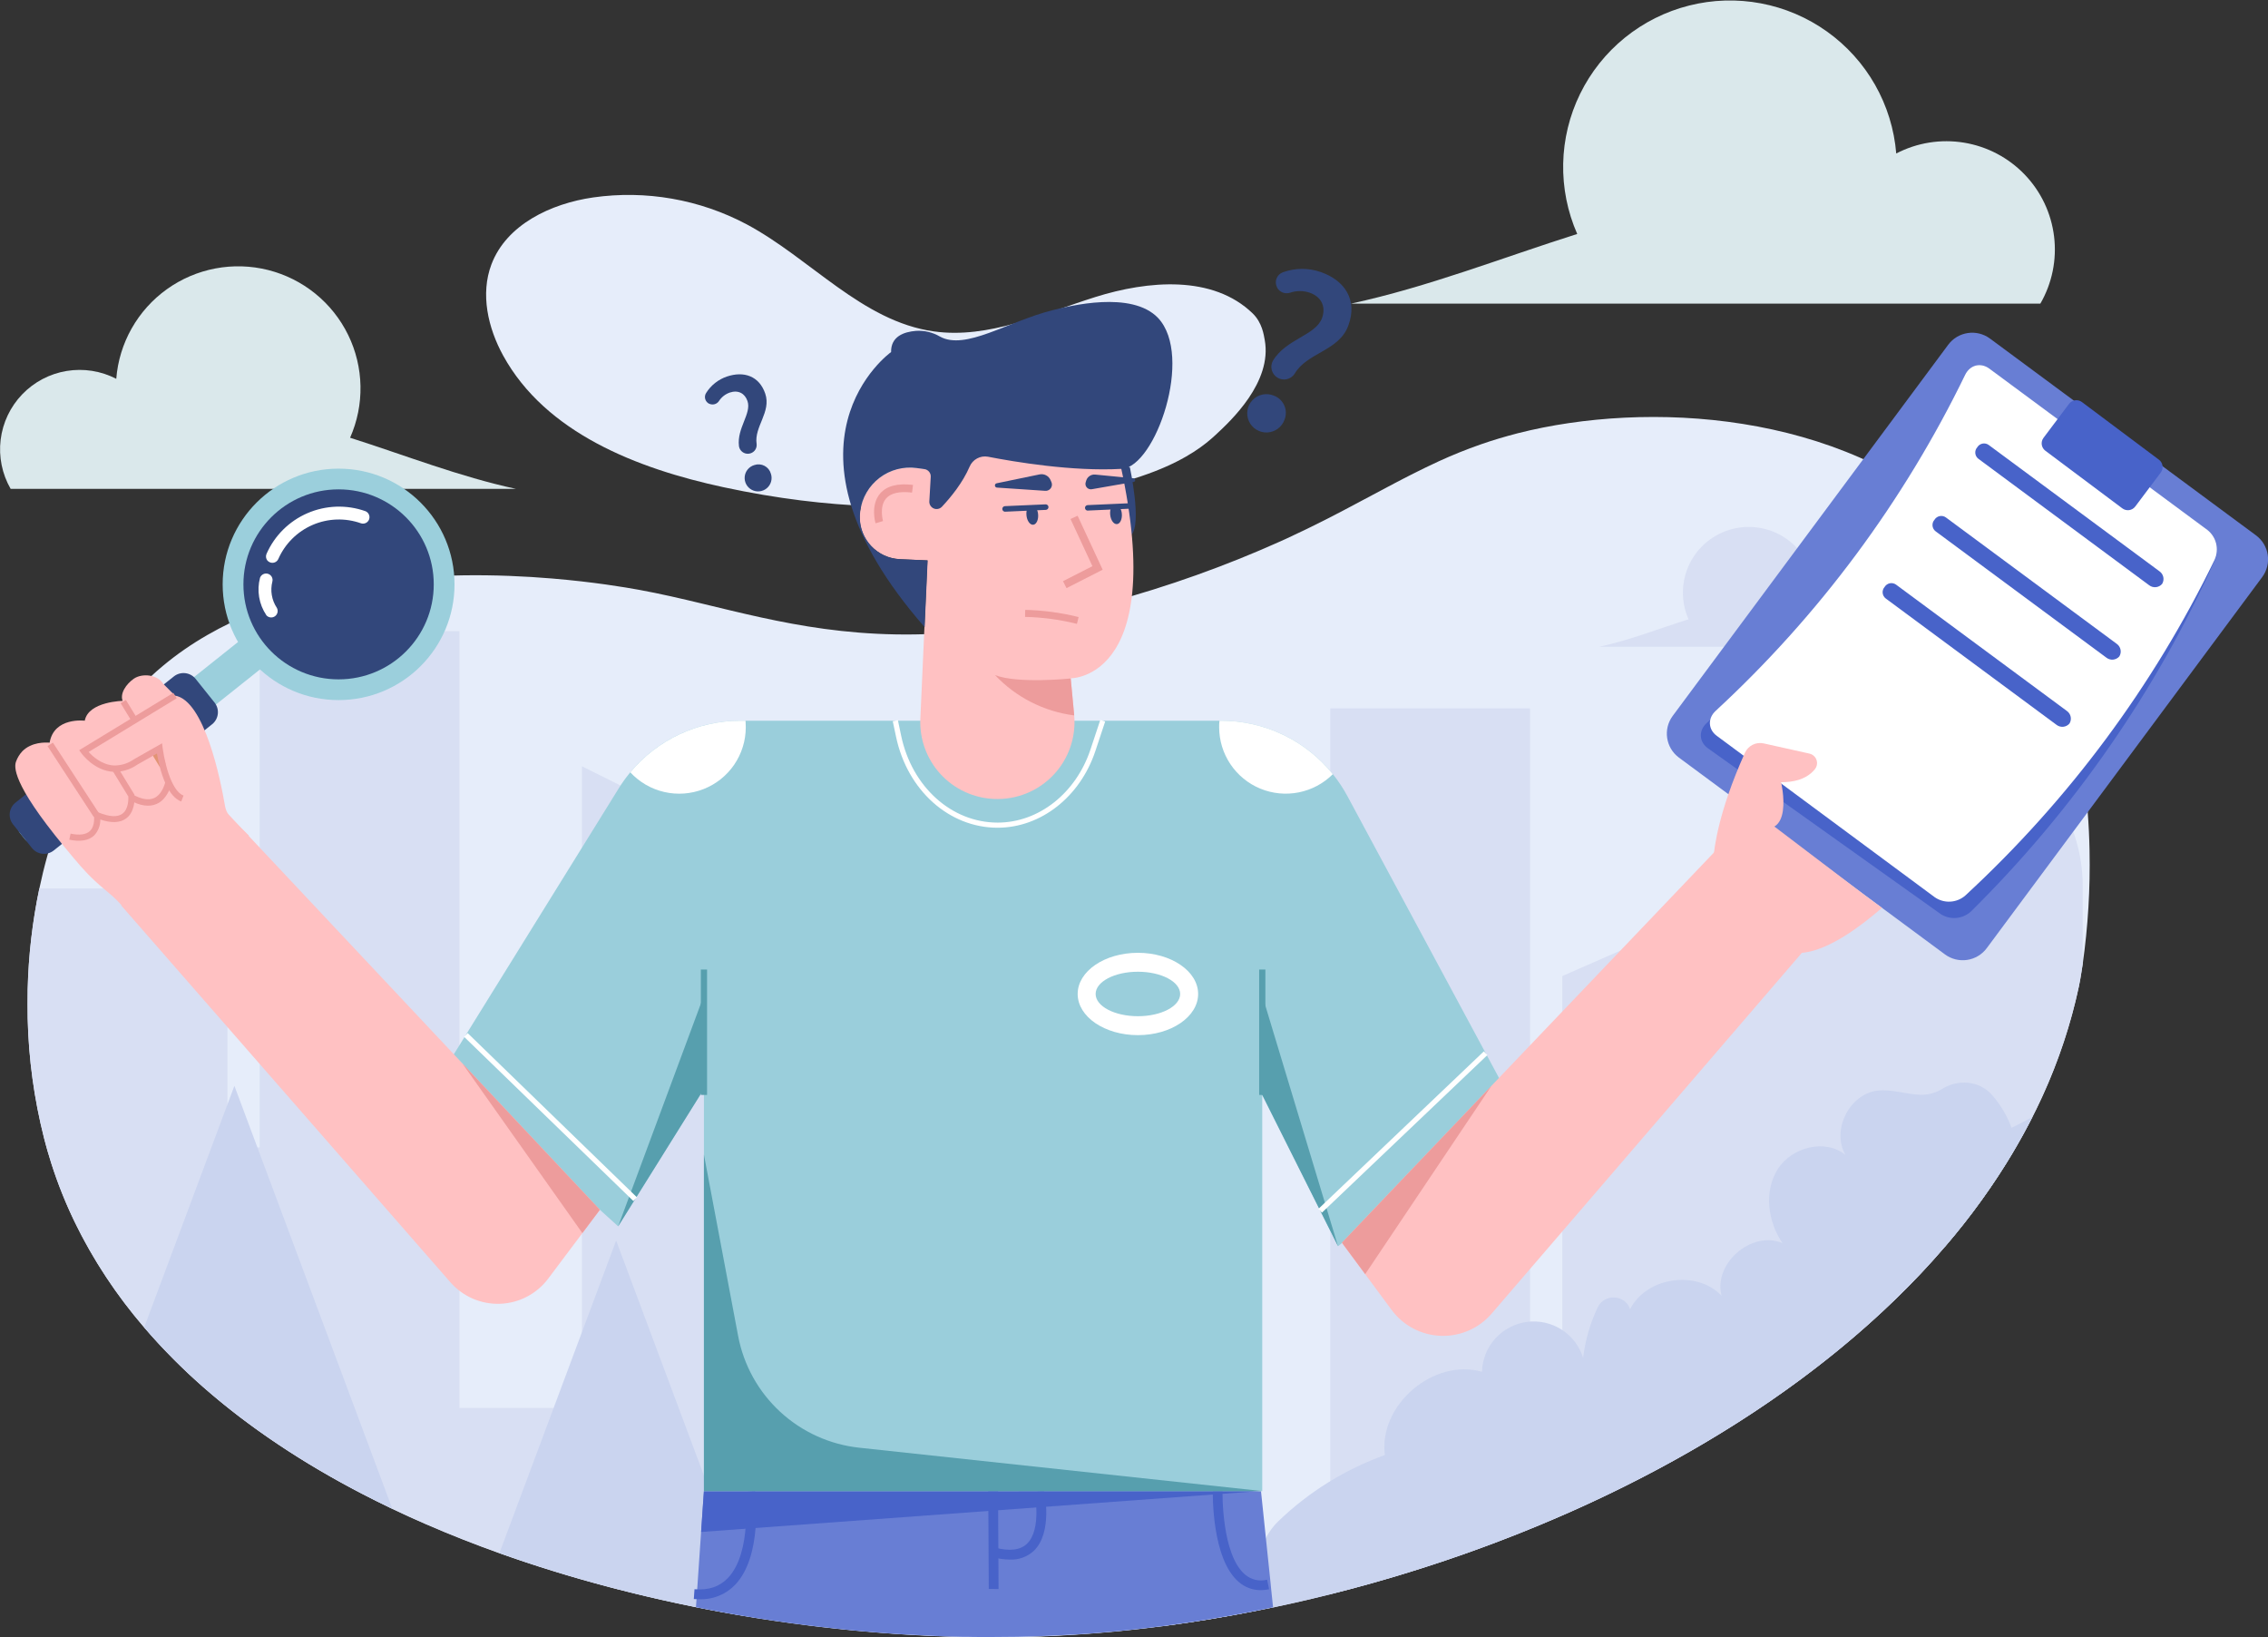
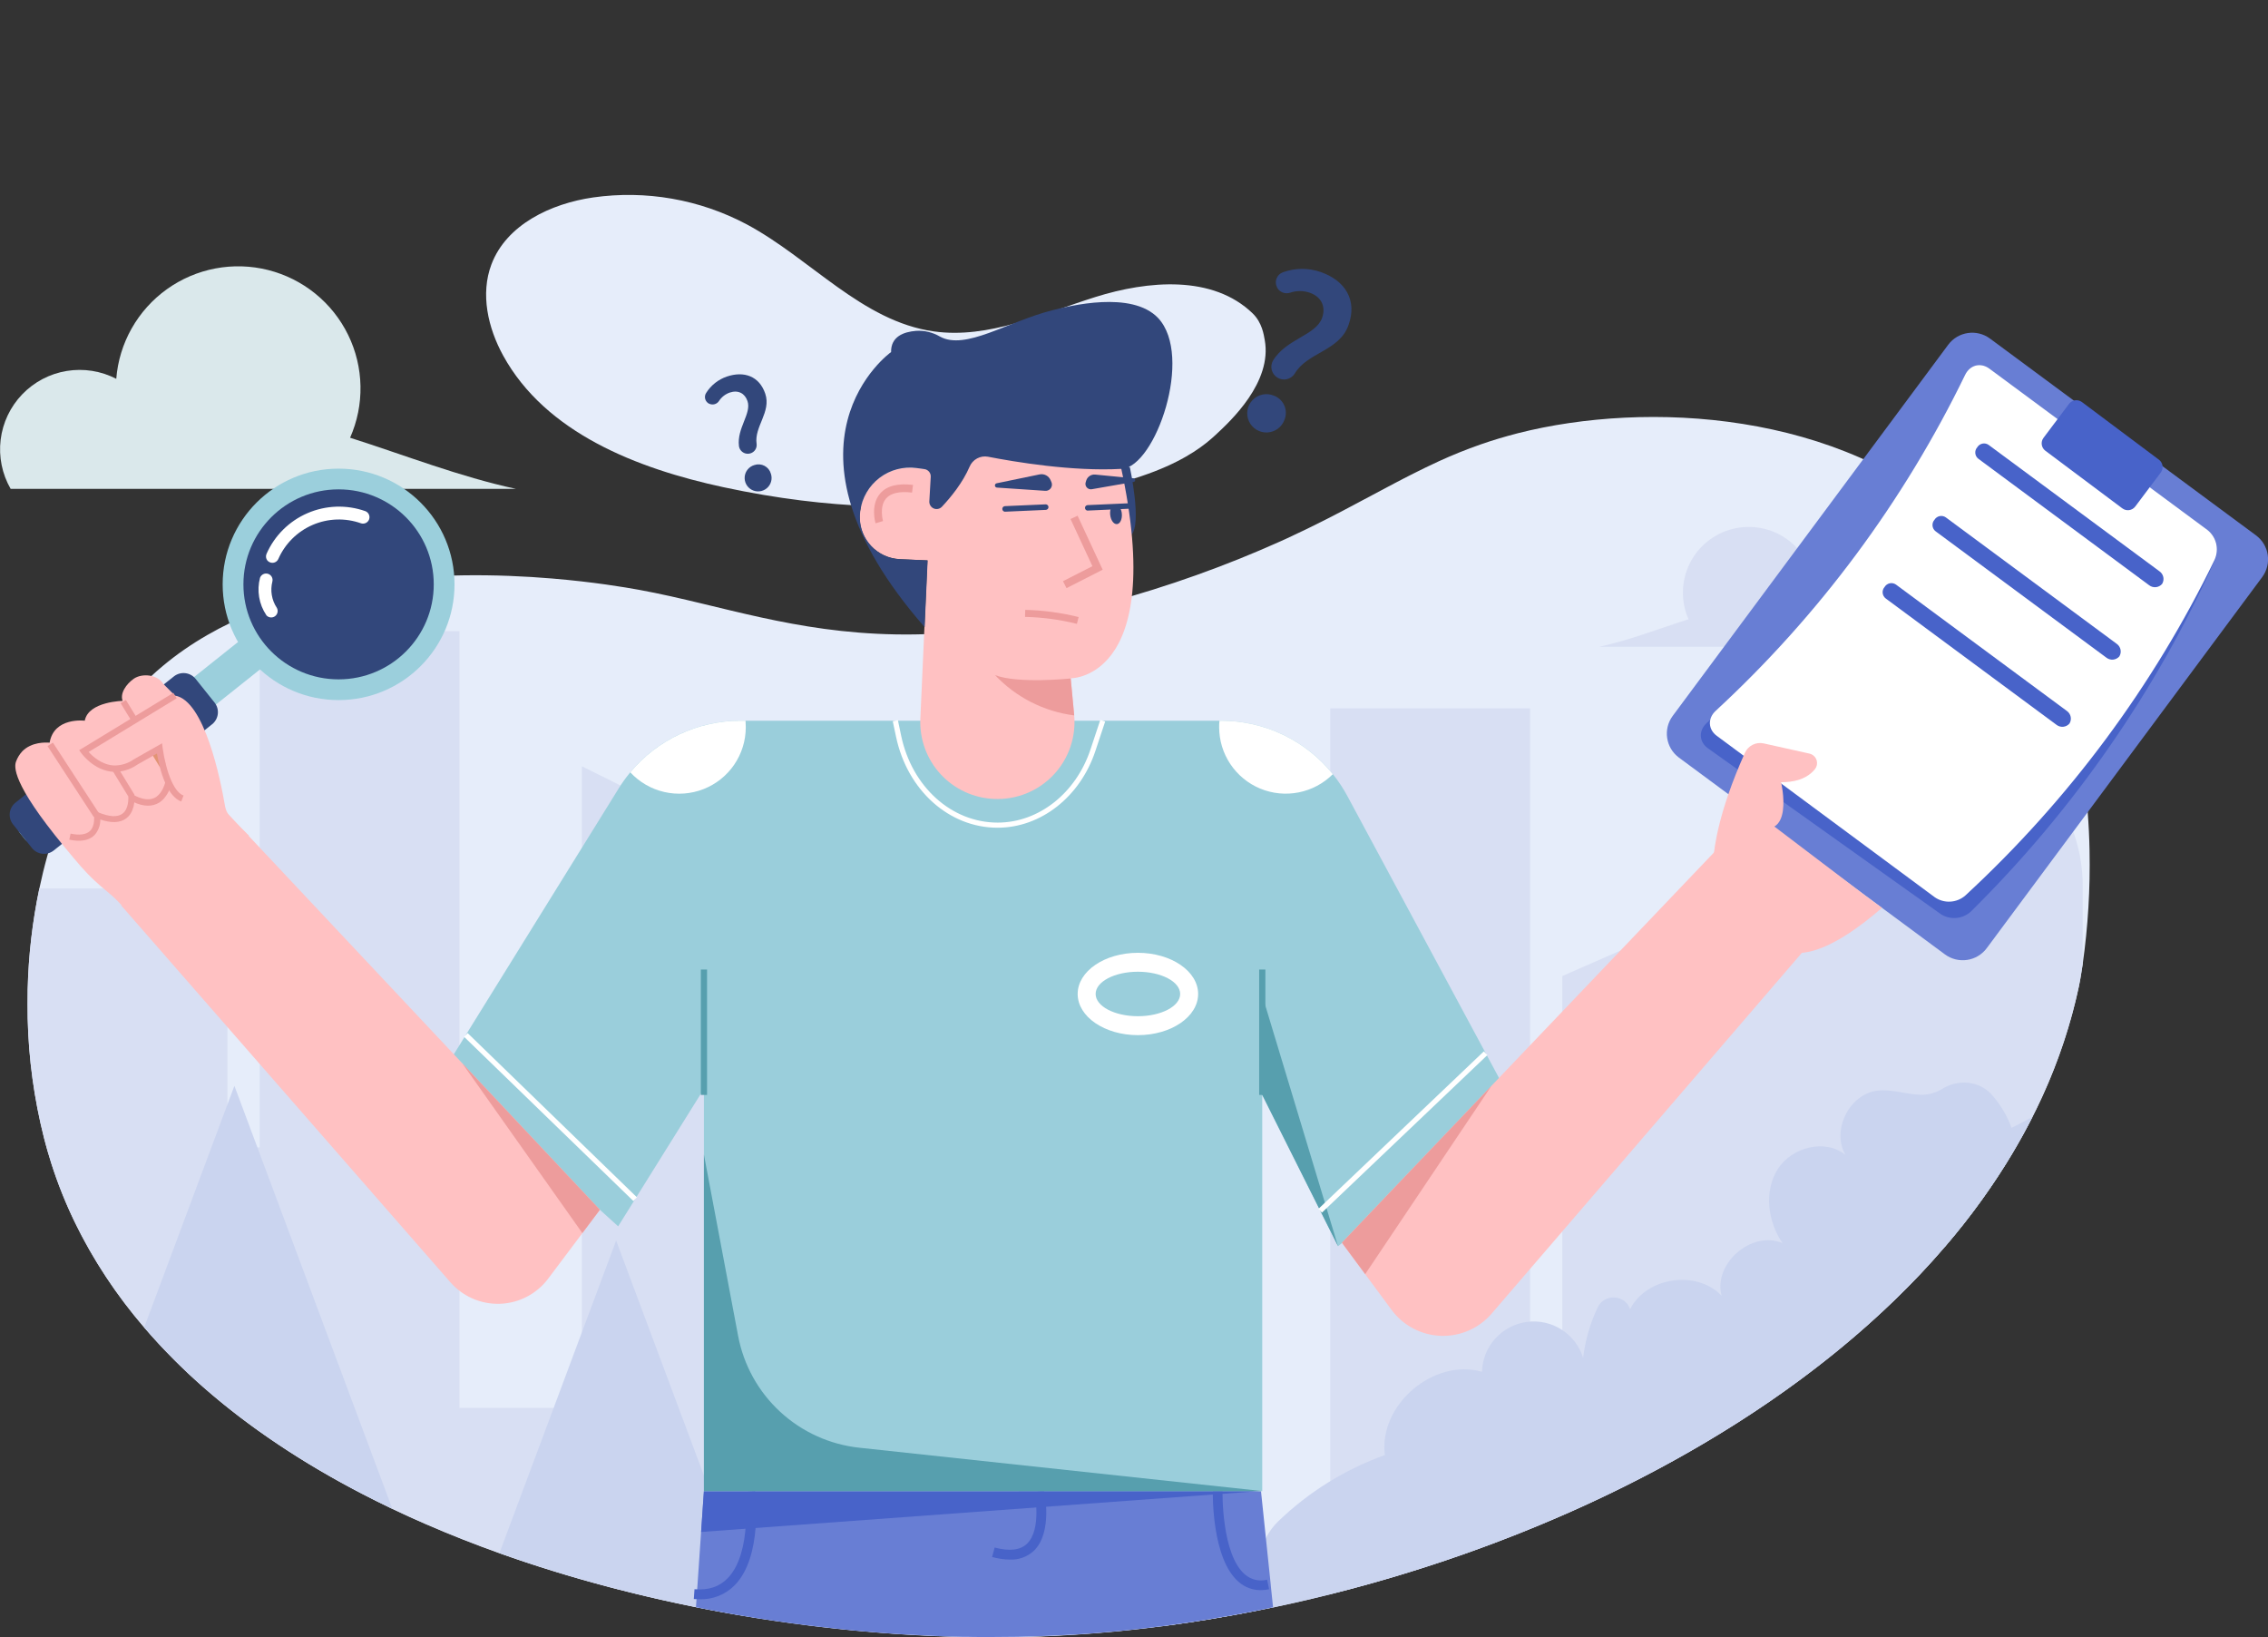
<svg xmlns="http://www.w3.org/2000/svg" width="309" height="223" viewBox="0 0 309 223" fill="none">
  <rect x="0" y="0" width="309" height="223" fill="#333333" stroke="none" />
  <g clip-path="url(#clip0_30_397)">
    <path d="M283.758 131.295C283.506 133.012 283.293 134.087 283.241 134.324C281.914 140.505 279.786 146.488 276.912 152.121C276.094 153.736 275.218 155.328 274.286 156.899C271.566 161.464 268.453 165.785 264.982 169.811C262.884 172.27 260.636 174.654 258.24 176.964C247.911 186.994 235.187 195.571 221.225 202.509C218.603 203.814 215.938 205.058 213.232 206.243C204.668 209.993 195.851 213.141 186.847 215.665C184.982 216.188 183.117 216.684 181.252 217.151C178.004 217.968 174.742 218.701 171.486 219.346C167.088 220.221 162.705 220.942 158.339 221.51C152.745 222.236 147.22 222.696 141.793 222.906C135.314 223.13 128.827 223.021 122.359 222.578C119.041 222.361 115.674 222.054 112.279 221.66H112.254C109.243 221.313 106.212 220.899 103.163 220.418C102.331 220.285 101.499 220.145 100.663 220.006C95.016 219.039 89.352 217.832 83.747 216.377C83.645 216.352 83.544 216.328 83.442 216.296L83.275 216.254L82.803 216.129C77.809 214.81 72.876 213.292 68.05 211.568C64.655 210.357 61.313 209.041 58.05 207.621C56.498 206.949 54.965 206.251 53.452 205.527C52.068 204.869 50.699 204.188 49.347 203.486C41.372 199.354 34.036 194.521 27.696 188.951C24.827 186.437 22.14 183.723 19.654 180.831C15.876 176.453 12.682 171.603 10.154 166.405C8.911 163.833 7.852 161.176 6.986 158.455C6.625 157.327 6.295 156.18 5.997 155.014C4.647 149.682 3.901 144.216 3.773 138.718C3.738 137.403 3.738 136.082 3.773 134.753C3.884 130.134 4.416 125.534 5.364 121.011C7.878 109.094 13.371 98.07 22.172 90.717C37.326 78.05 60.722 77.589 75.215 78.797C80.862 79.268 85.159 79.99 87.103 80.346C89.974 80.873 92.785 81.525 95.628 82.21C106.163 84.74 117.143 87.664 133.129 85.87C134.793 85.682 140.594 84.984 151.213 82.031C159.147 79.884 166.899 77.117 174.399 73.757L175.396 73.304C176.245 72.91 177.063 72.522 177.864 72.135L178.473 71.838C180.084 71.05 181.619 70.271 183.06 69.511L183.214 69.427L183.805 69.116C183.825 69.108 183.843 69.097 183.861 69.085C185.98 67.972 187.969 66.893 189.913 65.871L191.116 65.243C191.396 65.1 191.676 64.953 191.955 64.814L192.529 64.52C193.697 63.934 194.858 63.369 196.025 62.831C197.868 61.99 199.76 61.216 201.774 60.518C203.361 59.963 205.022 59.471 206.798 59.01C224.407 54.54 250.74 55.967 267.492 71.44C281.129 84.049 284.43 102.286 284.688 115.888C284.79 121.04 284.479 126.192 283.758 131.295Z" fill="#E6EDFA" />
    <path d="M171.476 121.678V219.329C161.689 221.303 151.76 222.489 141.783 222.878C116.258 223.81 84.575 219.133 58.04 207.597C53.632 205.687 49.329 203.546 45.148 201.183C42.619 199.75 40.171 198.237 37.805 196.646C35.642 195.199 33.554 193.687 31.543 192.109C30.226 191.07 28.944 190.003 27.697 188.909C18.102 180.482 10.784 170.365 6.979 158.42C6.63 157.293 6.28 156.149 5.993 154.983C4.645 149.661 3.899 144.205 3.769 138.718V134.757C3.88 130.139 4.413 125.54 5.36 121.018H30.99V156.288H35.379V85.964H62.599V191.778H79.282V104.369L144.259 136.791V121.678C144.259 118.307 145.6 115.074 147.988 112.691C150.377 110.307 153.616 108.968 156.993 108.968H158.741C160.414 108.968 162.07 109.297 163.615 109.936C165.16 110.574 166.564 111.511 167.746 112.691C168.929 113.871 169.867 115.272 170.507 116.814C171.147 118.356 171.476 120.009 171.476 121.678Z" fill="#D8DFF3" />
    <path d="M283.755 120.92V131.309C283.506 133.023 283.293 134.101 283.241 134.335C274.45 175.708 228.83 205.217 181.245 217.141V96.493H208.463V187.615H212.854V132.946L240.072 121.018V120.92C240.035 118.035 240.573 115.17 241.654 112.494C242.736 109.817 244.339 107.381 246.37 105.327C248.402 103.274 250.822 101.643 253.49 100.531C256.159 99.418 259.022 98.845 261.913 98.845C264.805 98.845 267.668 99.418 270.336 100.531C273.004 101.643 275.424 103.274 277.456 105.327C279.488 107.381 281.091 109.817 282.172 112.494C283.253 115.17 283.791 118.035 283.755 120.92Z" fill="#D8DFF3" />
    <path d="M274.286 156.913C271.566 161.478 268.453 165.798 264.982 169.825V162.098C264.982 159.233 268.912 156.913 273.765 156.913H274.286Z" fill="#BDCFD3" />
-     <path d="M103.156 220.393C102.324 220.261 101.492 220.121 100.656 219.981C89.562 218.112 78.651 215.29 68.044 211.547L83.946 168.973L103.156 220.393Z" fill="#CAD4EF" />
+     <path d="M103.156 220.393C102.324 220.261 101.492 220.121 100.656 219.981C89.562 218.112 78.651 215.29 68.044 211.547L83.946 168.973L103.156 220.393" fill="#CAD4EF" />
    <path d="M53.449 205.506C40.137 199.162 28.357 190.982 19.644 180.806L31.934 147.899L53.449 205.506Z" fill="#CAD4EF" />
    <path d="M276.912 152.135C276.094 153.75 275.218 155.342 274.286 156.913C271.565 161.478 268.452 165.798 264.982 169.825C262.87 172.284 260.622 174.668 258.24 176.978C239.855 194.828 213.893 208.078 186.847 215.672C184.982 216.193 183.117 216.687 181.252 217.155C178.005 217.971 174.749 218.703 171.483 219.35C167.089 220.225 162.708 220.946 158.339 221.513C158.973 220.995 159.641 220.521 160.339 220.093C164.371 217.65 169.081 216.349 172.798 213.463C170.871 211.994 172.396 208.926 174.133 207.237C178.284 203.226 183.242 200.143 188.679 198.192C187.805 191.38 195.298 184.959 201.914 186.851C201.955 185.183 202.59 183.584 203.704 182.34C204.818 181.097 206.339 180.289 207.995 180.061C209.651 179.833 211.334 180.2 212.744 181.097C214.154 181.994 215.198 183.361 215.69 184.956C215.973 182.567 216.645 180.24 217.68 178.067C218.585 176.165 221.418 176.322 222.082 178.308C222.08 178.321 222.08 178.334 222.082 178.346C224.274 173.942 231.173 172.92 234.558 176.5C233.376 172.114 238.67 167.535 242.852 169.326C240.845 166.387 240.303 162.283 242.194 159.268C244.086 156.253 248.684 155.056 251.439 157.314C249.481 153.985 251.946 149.019 255.782 148.555C257.744 148.318 259.684 149.071 261.66 149.12C262.68 149.143 263.686 148.875 264.558 148.346C266.744 146.971 269.6 147.177 271.342 149.078C272.524 150.407 273.445 151.946 274.055 153.615C275.048 153.147 275.989 152.634 276.912 152.135Z" fill="#CAD4EF" />
    <path d="M98.572 66.363C86.81 63.833 74.348 58.972 68.558 48.444C66.477 44.661 65.428 40.04 66.956 36.006C69.009 30.587 75.061 27.725 80.806 26.895C87.993 25.87 95.32 27.152 101.73 30.555C110.443 35.214 117.436 43.764 127.227 45.139C134.716 46.186 141.989 42.734 149.206 40.466C156.423 38.198 165.249 37.434 170.675 42.696C171.969 43.956 172.186 45.631 172.312 46.311C173.361 52.069 167.654 57.353 165.588 59.265C162.769 61.872 156.22 66.799 135.716 68.45C124.695 69.336 113.447 69.556 98.572 66.363Z" fill="#E6EDFA" />
    <path d="M70.288 66.586H1.448C0.282 64.559 -0.195 62.21 0.089 59.89C0.373 57.57 1.402 55.404 3.023 53.716C4.643 52.029 6.767 50.91 9.078 50.529C11.388 50.147 13.761 50.522 15.84 51.598C16.03 49.185 16.746 46.843 17.937 44.735C19.129 42.627 20.767 40.803 22.737 39.392C24.707 37.981 26.963 37.017 29.345 36.565C31.728 36.114 34.18 36.187 36.532 36.779C38.883 37.372 41.077 38.469 42.959 39.995C44.841 41.521 46.367 43.438 47.431 45.614C48.494 47.789 49.069 50.17 49.114 52.59C49.16 55.01 48.677 57.41 47.697 59.624C55.218 62.015 62.596 64.929 70.288 66.586Z" fill="#DAE8EB" />
    <path d="M217.89 88.093H254.932C255.564 87.002 255.824 85.736 255.674 84.486C255.523 83.235 254.969 82.066 254.095 81.157C253.222 80.247 252.076 79.645 250.831 79.441C249.585 79.237 248.306 79.442 247.188 80.025C247.086 78.726 246.701 77.465 246.061 76.329C245.42 75.194 244.538 74.212 243.478 73.452C242.417 72.692 241.203 72.173 239.921 71.93C238.638 71.687 237.317 71.727 236.052 72.046C234.786 72.366 233.605 72.957 232.592 73.779C231.58 74.601 230.759 75.634 230.188 76.806C229.617 77.978 229.309 79.26 229.286 80.563C229.263 81.865 229.525 83.158 230.054 84.349C225.998 85.629 222.03 87.2 217.89 88.093Z" fill="#D8DFF3" />
-     <path d="M184.06 41.356H277.985C279.584 38.591 280.24 35.382 279.855 32.213C279.471 29.044 278.067 26.084 275.853 23.78C273.64 21.475 270.737 19.949 267.581 19.431C264.424 18.913 261.185 19.43 258.349 20.907C258.081 17.621 257.098 14.433 255.47 11.565C253.842 8.697 251.606 6.218 248.92 4.3C246.234 2.382 243.161 1.071 239.916 0.459C236.67 -0.153 233.33 -0.052 230.128 0.756C226.925 1.563 223.938 3.058 221.373 5.135C218.809 7.213 216.729 9.823 215.278 12.784C213.827 15.746 213.04 18.987 212.973 22.283C212.905 25.578 213.558 28.849 214.886 31.868C204.62 35.117 194.557 39.091 184.06 41.356Z" fill="#DAE8EB" />
    <path d="M173.448 218.931C172.791 219.067 172.137 219.203 171.48 219.332C170.931 219.444 170.382 219.549 169.833 219.653C169.441 219.727 169.049 219.803 168.658 219.873C168.186 219.96 167.71 220.048 167.238 220.128C166.888 220.194 166.539 220.254 166.207 220.309L164.895 220.529L163.304 220.788L163.151 220.808L161.612 221.042C160.517 221.203 159.424 221.354 158.336 221.496C157.637 221.587 156.937 221.673 156.238 221.754L154.385 221.964C154.035 222.005 153.685 222.04 153.336 222.072L152.518 222.155L151.514 222.25C151.066 222.295 150.615 222.333 150.168 222.368L149.899 222.393C149.259 222.449 148.619 222.497 147.982 222.543H147.874C147.28 222.585 146.685 222.627 146.091 222.661H145.787L144.273 222.745C143.437 222.791 142.605 222.825 141.776 222.857C139.678 222.934 137.535 222.972 135.346 222.972H133.493C132.94 222.972 132.381 222.972 131.825 222.948H131.125L129.636 222.909H129.562C128.909 222.909 128.255 222.867 127.597 222.839C126.397 222.791 125.191 222.731 123.978 222.661H123.772L123.157 222.623C122.646 222.592 122.132 222.56 121.618 222.522L120.199 222.417C119.397 222.359 118.596 222.293 117.796 222.218L117.006 222.149L116.076 222.061L115.377 221.991C113.992 221.852 112.603 221.698 111.209 221.531C110.597 221.458 109.985 221.384 109.373 221.304L108.065 221.13L107.017 220.986C105.726 220.808 104.436 220.613 103.146 220.411L101.908 220.212L100.656 220.002L99.45 219.789C98.627 219.645 97.804 219.494 96.981 219.336C96.579 219.263 96.181 219.186 95.782 219.106C95.46 219.046 95.139 218.983 94.82 218.917L95.52 208.696L95.904 203.133H103.919H134.993H171.805L172.469 209.509L173.13 215.839V215.881L173.189 216.478L173.448 218.931Z" fill="#687ED4" />
    <path d="M171.805 203.088L95.52 208.668L95.901 203.105L171.805 203.088Z" fill="#4863C9" />
-     <path d="M134.713 216.432L136.045 216.439L135.979 203.074L134.643 203.067L134.713 216.432Z" fill="#4863C9" />
    <path d="M137.563 212.43C138.161 212.46 138.759 212.37 139.322 212.167C139.885 211.964 140.402 211.651 140.842 211.247C143.468 208.738 142.297 203.203 142.241 202.969L140.94 203.242C140.94 203.29 141.989 208.284 139.916 210.277C138.993 211.156 137.514 211.324 135.517 210.786L135.167 212.074C135.947 212.296 136.752 212.416 137.563 212.43Z" fill="#4863C9" />
    <path d="M95.268 217.835C96.174 217.87 97.076 217.713 97.917 217.375C98.757 217.037 99.517 216.525 100.146 215.874C103.936 211.931 102.908 203.43 102.863 203.07L101.53 203.221C101.53 203.301 102.523 211.453 99.167 214.942C98.023 216.132 96.53 216.631 94.621 216.467L94.527 217.804C94.774 217.825 95.021 217.835 95.268 217.835Z" fill="#4863C9" />
    <path d="M171.735 216.593C172.128 216.593 172.521 216.552 172.906 216.471L172.637 215.169C172.117 215.303 171.572 215.309 171.049 215.188C170.526 215.066 170.041 214.82 169.633 214.471C166.399 211.749 166.556 203.147 166.56 203.06L165.235 203.022C165.235 203.402 165.067 212.36 168.787 215.49C169.604 216.201 170.651 216.592 171.735 216.593Z" fill="#4863C9" />
    <path d="M206.204 150.495L182.298 169.748L171.973 149.159V203.098H95.904V148.311L84.219 167.036L60.582 145.617L84.296 107.384C86.044 104.565 88.485 102.239 91.386 100.626C94.288 99.013 97.555 98.167 100.877 98.168H166.389C169.308 98.167 172.19 98.822 174.822 100.082C177.454 101.343 179.769 103.177 181.595 105.451C182.342 106.377 183.001 107.37 183.564 108.417L206.204 150.495Z" fill="#9ACEDB" />
    <path d="M153.937 63.648C153.937 63.648 155.598 71.325 154.147 72.836C152.696 74.347 146.972 59.558 153.937 63.648Z" fill="#32477B" />
    <path d="M132.342 54.617L151.99 60.469C159.93 92.591 145.877 92.389 145.877 92.389L146.346 97.372C146.488 98.865 146.308 100.371 145.816 101.788C145.325 103.205 144.534 104.5 143.498 105.585C142.462 106.671 141.204 107.522 139.809 108.08C138.415 108.639 136.917 108.891 135.416 108.822C134.038 108.762 132.685 108.432 131.435 107.85C130.185 107.268 129.063 106.446 128.131 105.43C127.2 104.415 126.479 103.226 126.009 101.932C125.538 100.638 125.329 99.264 125.391 97.889L126.356 76.336L122.587 76.169C121.072 76.101 119.645 75.435 118.622 74.318C117.598 73.201 117.061 71.724 117.129 70.212C117.129 70.003 117.157 69.797 117.185 69.594C117.429 67.803 118.377 66.181 119.82 65.087C121.263 63.993 123.082 63.515 124.877 63.76L126.853 64.028L132.342 54.617Z" fill="#FFC1C2" />
    <path d="M152.85 63.864H152.769C146.126 64.241 138.192 62.908 134.612 62.21C134.101 62.115 133.572 62.198 133.116 62.446C132.659 62.693 132.3 63.089 132.101 63.568C131.164 65.742 129.58 67.692 128.332 69.022C128.192 69.171 128.01 69.273 127.81 69.315C127.61 69.357 127.402 69.337 127.214 69.256C127.026 69.175 126.868 69.039 126.761 68.865C126.653 68.692 126.603 68.489 126.615 68.286L126.807 64.946C126.823 64.695 126.743 64.448 126.583 64.254C126.424 64.06 126.196 63.933 125.947 63.899L124.898 63.753C123.103 63.508 121.285 63.985 119.842 65.079C118.4 66.172 117.451 67.793 117.206 69.584C117.178 69.79 117.16 69.996 117.15 70.205C117.15 70.292 117.15 70.376 117.15 70.463C117.151 71.933 117.72 73.345 118.737 74.406C119.755 75.468 121.144 76.096 122.615 76.162L126.384 76.329L125.975 85.42C104.023 60.322 121.405 47.952 121.405 47.952C121.366 45.823 123.153 45.198 124.8 45.066C125.938 44.995 127.072 45.264 128.055 45.84C131.531 47.773 137.29 43.795 143.346 42.267C145.664 41.684 154.185 39.534 157.783 43.314C162.644 48.492 157.427 63.568 152.85 63.864Z" fill="#32477B" />
    <path d="M120.304 70.973C120.304 70.952 119.758 69.029 120.716 67.905C121.356 67.159 122.548 66.886 124.262 67.096L124.391 66.049C122.293 65.794 120.786 66.192 119.905 67.228C118.573 68.795 119.255 71.175 119.286 71.276L120.304 70.973Z" fill="#ED9C9C" />
    <path d="M150.231 77.6L146.815 70.247L145.85 70.694L148.836 77.118L144.825 79.163L145.308 80.109L150.231 77.6Z" fill="#ED9C9C" />
    <path d="M151.255 70.107C151.329 70.858 151.741 71.43 152.182 71.388C152.622 71.346 152.913 70.69 152.839 69.954C152.828 69.805 152.798 69.659 152.752 69.518C152.698 69.312 152.601 69.119 152.469 68.952C152.142 68.93 151.813 68.93 151.486 68.952C151.375 69.119 151.302 69.309 151.273 69.507C151.239 69.705 151.234 69.907 151.255 70.107Z" fill="#32477B" />
    <path d="M135.556 66.174C135.548 66.136 135.548 66.096 135.556 66.058C135.564 66.019 135.579 65.983 135.601 65.95C135.624 65.918 135.652 65.89 135.685 65.869C135.718 65.847 135.755 65.833 135.793 65.826L141.636 64.618C141.936 64.556 142.248 64.599 142.52 64.739C142.792 64.879 143.007 65.109 143.129 65.389L143.248 65.665C143.304 65.79 143.328 65.926 143.318 66.063C143.31 66.174 143.281 66.283 143.231 66.384C143.181 66.484 143.112 66.573 143.028 66.647C142.944 66.72 142.845 66.777 142.739 66.812C142.633 66.848 142.521 66.862 142.409 66.855L135.835 66.415C135.769 66.412 135.705 66.386 135.654 66.343C135.603 66.299 135.569 66.24 135.556 66.174Z" fill="#32477B" />
    <path d="M154.664 65.435C154.67 65.365 154.649 65.297 154.604 65.243C154.56 65.19 154.496 65.156 154.427 65.148L149.224 64.642C148.959 64.615 148.693 64.678 148.47 64.823C148.247 64.967 148.08 65.183 147.996 65.435L147.92 65.686C147.883 65.799 147.875 65.918 147.895 66.035C147.912 66.131 147.948 66.223 148 66.305C148.053 66.388 148.121 66.459 148.202 66.514C148.282 66.57 148.372 66.61 148.468 66.63C148.564 66.651 148.663 66.653 148.759 66.635L154.448 65.644C154.501 65.636 154.55 65.611 154.589 65.574C154.628 65.536 154.654 65.488 154.664 65.435Z" fill="#32477B" />
    <path d="M146.353 97.445C142.23 96.918 138.418 94.978 135.57 91.956C138.717 93.167 145.878 92.413 145.878 92.413L146.353 97.445Z" fill="#ED9C9C" />
    <path d="M179.955 37.057C178.288 36.474 176.471 36.481 174.808 37.078C174.608 37.146 174.426 37.257 174.273 37.403C174.12 37.549 174.001 37.727 173.923 37.923C173.846 38.119 173.812 38.33 173.824 38.541C173.836 38.752 173.894 38.957 173.994 39.144V39.172C174.16 39.477 174.429 39.714 174.753 39.841C175.077 39.969 175.436 39.979 175.766 39.869C176.634 39.573 177.577 39.573 178.445 39.869C180.074 40.449 180.658 41.803 180.127 43.296C179.273 45.704 175.231 46.137 173.427 49.135C173.212 49.524 173.156 49.982 173.271 50.411C173.386 50.841 173.663 51.21 174.044 51.441C174.425 51.672 174.881 51.746 175.316 51.65C175.751 51.553 176.131 51.292 176.378 50.921C178.064 47.993 182.469 47.84 183.721 44.291C184.962 40.861 183.252 38.215 179.955 37.057ZM173.528 53.88C173.045 53.684 172.514 53.635 172.003 53.742C171.492 53.849 171.025 54.106 170.662 54.48C170.299 54.854 170.056 55.328 169.965 55.841C169.873 56.354 169.938 56.882 170.15 57.358C170.363 57.834 170.713 58.236 171.155 58.512C171.598 58.787 172.114 58.925 172.635 58.906C173.157 58.886 173.661 58.712 174.082 58.405C174.504 58.098 174.824 57.672 175.001 57.182C175.129 56.869 175.193 56.534 175.188 56.196C175.183 55.859 175.109 55.525 174.972 55.217C174.834 54.908 174.635 54.631 174.387 54.401C174.139 54.171 173.847 53.994 173.528 53.88Z" fill="#32477B" />
    <path d="M99.037 51.288C97.865 51.686 96.867 52.474 96.209 53.521C96.127 53.645 96.074 53.785 96.053 53.931C96.032 54.078 96.043 54.227 96.085 54.369C96.127 54.511 96.2 54.641 96.298 54.752C96.396 54.863 96.517 54.952 96.653 55.011H96.674C96.898 55.105 97.149 55.119 97.383 55.049C97.616 54.979 97.818 54.83 97.953 54.627C98.302 54.088 98.822 53.68 99.429 53.469C100.579 53.085 101.488 53.58 101.842 54.634C102.415 56.33 100.38 58.312 100.677 60.748C100.704 60.965 100.79 61.17 100.925 61.341C101.08 61.539 101.292 61.683 101.533 61.755C101.773 61.827 102.03 61.823 102.268 61.743C102.533 61.658 102.76 61.483 102.909 61.248C103.057 61.013 103.119 60.734 103.083 60.458C102.733 58.117 105.104 56.128 104.261 53.622C103.45 51.221 101.352 50.506 99.037 51.288ZM102.786 63.341C102.433 63.441 102.119 63.644 101.883 63.924C101.647 64.204 101.501 64.547 101.462 64.911C101.424 65.275 101.495 65.642 101.667 65.964C101.84 66.287 102.105 66.551 102.429 66.722C102.752 66.893 103.12 66.964 103.484 66.925C103.849 66.885 104.193 66.738 104.473 66.502C104.753 66.266 104.955 65.952 105.055 65.6C105.154 65.248 105.146 64.874 105.03 64.527C104.967 64.299 104.857 64.085 104.708 63.901C104.559 63.715 104.374 63.563 104.164 63.452C103.954 63.341 103.723 63.274 103.486 63.255C103.249 63.236 103.011 63.265 102.786 63.341Z" fill="#32477B" />
    <path d="M146.724 84.977L146.954 84.049C144.573 83.454 142.132 83.127 139.678 83.071L139.657 84.028C142.041 84.079 144.411 84.397 146.724 84.977Z" fill="#ED9C9C" />
    <path d="M148.206 69.542H148.245L153.797 69.294C153.896 69.287 153.987 69.242 154.053 69.168C154.118 69.094 154.152 68.998 154.147 68.9C154.138 68.802 154.092 68.712 154.019 68.647C153.945 68.582 153.85 68.548 153.752 68.551L148.199 68.799C148.099 68.799 148.003 68.838 147.932 68.909C147.861 68.98 147.822 69.076 147.822 69.176C147.822 69.275 147.861 69.371 147.932 69.442C148.003 69.513 148.099 69.552 148.199 69.552L148.206 69.542Z" fill="#32477B" />
-     <path d="M139.849 70.191C139.919 70.941 140.335 71.517 140.772 71.475C141.21 71.433 141.507 70.777 141.433 70.037C141.421 69.889 141.392 69.743 141.346 69.601C141.292 69.394 141.194 69.202 141.059 69.036C140.733 69.017 140.406 69.017 140.08 69.036C139.97 69.205 139.897 69.395 139.867 69.594C139.834 69.791 139.828 69.992 139.849 70.191Z" fill="#32477B" />
    <path d="M136.898 69.699H136.933L142.486 69.451C142.535 69.449 142.584 69.437 142.629 69.417C142.674 69.396 142.715 69.366 142.748 69.33C142.782 69.293 142.808 69.251 142.825 69.204C142.842 69.158 142.85 69.108 142.848 69.059C142.846 69.009 142.834 68.961 142.813 68.916C142.792 68.871 142.763 68.83 142.726 68.797C142.689 68.763 142.647 68.737 142.6 68.72C142.553 68.703 142.504 68.695 142.454 68.698L136.902 68.942C136.807 68.951 136.72 68.995 136.656 69.065C136.592 69.135 136.557 69.226 136.557 69.32C136.557 69.415 136.592 69.506 136.656 69.576C136.72 69.646 136.807 69.69 136.902 69.699H136.898Z" fill="#32477B" />
    <path d="M171.976 135.584L182.298 169.748L171.976 149.141V135.584Z" fill="#579FAE" />
-     <path d="M95.904 135.584L84.222 167.036L95.904 148.328V135.584Z" fill="#579FAE" />
    <path d="M172.399 132.059H171.553V149.141H172.399V132.059Z" fill="#579FAE" />
    <path d="M96.331 132.059H95.485V149.141H96.331V132.059Z" fill="#579FAE" />
    <path d="M81.733 164.782L74.684 174.166C73.918 175.186 72.933 176.023 71.801 176.615C70.67 177.207 69.42 177.539 68.143 177.586C66.866 177.634 65.595 177.396 64.422 176.89C63.249 176.383 62.205 175.622 61.365 174.661L16.521 123.339L30.858 110.64L81.733 164.782Z" fill="#FFC1C2" />
    <path d="M182.822 169.263L189.595 178.42C190.373 179.473 191.38 180.338 192.54 180.95C193.699 181.561 194.982 181.904 196.293 181.952C197.604 182 198.908 181.752 200.11 181.227C201.311 180.702 202.379 179.913 203.232 178.919L247.457 127.502L234.114 115.49L182.822 169.263Z" fill="#FFC1C2" />
    <path d="M307.362 72.918L271.125 46.118C269.317 44.782 266.766 45.16 265.426 46.964L227.898 97.507C226.558 99.311 226.938 101.857 228.745 103.194L264.982 129.994C266.79 131.331 269.341 130.952 270.681 129.148L308.209 78.605C309.549 76.801 309.169 74.255 307.362 72.918Z" fill="#687ED4" />
    <path d="M264.37 124.476L232.698 101.926C231.477 101.057 231.4 99.525 232.509 98.503C247.123 85.031 259.072 68.939 267.733 51.064C267.859 50.759 268.054 50.487 268.303 50.27C268.553 50.054 268.849 49.898 269.17 49.816C269.49 49.734 269.825 49.728 270.148 49.798C270.471 49.868 270.773 50.012 271.031 50.22L300.794 72.233C301.371 72.69 301.783 73.323 301.968 74.035C302.153 74.747 302.1 75.5 301.818 76.179C293.783 94.09 282.492 110.358 268.517 124.162C267.961 124.67 267.25 124.978 266.498 125.035C265.746 125.092 264.996 124.895 264.37 124.476Z" fill="#4863C9" />
    <path d="M263.594 122.208L233.894 100.223C232.708 99.347 232.652 97.84 233.743 96.831C247.837 83.821 259.367 68.294 267.737 51.05C268.387 49.714 269.835 49.33 271.034 50.206L300.755 72.191C301.343 72.656 301.759 73.303 301.938 74.03C302.117 74.757 302.049 75.523 301.745 76.207C293.375 93.451 281.845 108.978 267.751 121.988C267.182 122.482 266.463 122.772 265.71 122.811C264.957 122.851 264.212 122.639 263.594 122.208Z" fill="white" />
    <path d="M294.138 62.614L283.648 54.763C283.093 54.347 282.306 54.46 281.89 55.013L278.414 59.639C277.998 60.193 278.111 60.978 278.665 61.393L289.155 69.245C289.71 69.66 290.496 69.548 290.912 68.994L294.389 64.368C294.805 63.815 294.692 63.029 294.138 62.614Z" fill="#4863C9" />
    <path d="M292.804 79.711L269.538 62.489C269.42 62.399 269.322 62.286 269.25 62.156C269.179 62.027 269.134 61.884 269.121 61.736C269.107 61.589 269.124 61.44 269.17 61.3C269.217 61.159 269.292 61.029 269.391 60.919C269.468 60.792 269.57 60.683 269.691 60.597C269.813 60.512 269.95 60.452 270.096 60.422C270.241 60.392 270.391 60.393 270.537 60.424C270.682 60.455 270.819 60.515 270.94 60.602L294.224 77.823C294.489 78.011 294.673 78.292 294.738 78.611C294.803 78.929 294.744 79.26 294.573 79.536C294.358 79.787 294.053 79.945 293.724 79.978C293.394 80.01 293.065 79.915 292.804 79.711Z" fill="#4863C9" />
    <path d="M286.993 89.587L263.709 72.365C263.591 72.275 263.493 72.162 263.422 72.032C263.35 71.902 263.306 71.759 263.292 71.612C263.278 71.465 263.295 71.316 263.341 71.175C263.388 71.035 263.463 70.905 263.562 70.795C263.639 70.668 263.741 70.558 263.862 70.473C263.984 70.387 264.121 70.328 264.267 70.298C264.412 70.268 264.562 70.269 264.708 70.3C264.853 70.33 264.99 70.391 265.111 70.477L288.395 87.699C288.66 87.886 288.844 88.168 288.909 88.486C288.974 88.805 288.915 89.136 288.744 89.412C288.529 89.658 288.228 89.813 287.903 89.845C287.578 89.878 287.252 89.785 286.993 89.587Z" fill="#4863C9" />
    <path d="M280.199 98.737L256.915 81.515C256.797 81.425 256.699 81.311 256.628 81.182C256.556 81.052 256.512 80.909 256.498 80.762C256.484 80.614 256.501 80.466 256.548 80.325C256.594 80.184 256.669 80.055 256.768 79.945C256.845 79.818 256.947 79.708 257.069 79.623C257.19 79.537 257.328 79.478 257.473 79.448C257.619 79.418 257.769 79.419 257.914 79.45C258.059 79.48 258.196 79.541 258.317 79.627L281.601 96.842C281.867 97.029 282.051 97.311 282.116 97.629C282.181 97.948 282.122 98.279 281.951 98.555C281.736 98.802 281.436 98.958 281.111 98.992C280.785 99.025 280.459 98.934 280.199 98.737Z" fill="#4863C9" />
    <path d="M256.404 123.66C253.369 126.301 249.257 129.296 245.827 129.749C239.478 130.597 233.404 117.612 233.404 117.612C233.404 117.612 233.369 114.304 235.477 108.19C236.054 106.515 236.792 104.627 237.733 102.54C237.947 102.064 238.32 101.677 238.787 101.444C239.255 101.21 239.789 101.145 240.299 101.26L245.138 102.338L246.52 102.645C246.595 102.661 246.669 102.684 246.74 102.715C246.93 102.793 247.1 102.914 247.235 103.068C247.371 103.223 247.469 103.406 247.521 103.605C247.573 103.804 247.578 104.012 247.536 104.213C247.494 104.414 247.406 104.602 247.278 104.763C246.681 105.506 245.646 106.257 243.873 106.473C243.47 106.524 243.065 106.548 242.659 106.543C242.659 106.543 242.782 107.049 242.876 107.782C243.065 109.293 243.138 111.76 241.75 112.58L241.778 112.604L252.943 121.081L254.135 121.988L256.404 123.66Z" fill="#FFC1C2" />
    <path d="M203.197 147.909L185.997 173.551L182.826 169.266L203.197 147.909Z" fill="#ED9C9C" />
    <path d="M62.995 144.849L79.344 167.961L81.733 164.782L62.995 144.849Z" fill="#ED9C9C" />
    <path d="M39.376 85.571L38.792 84.84C38.128 84.01 36.916 83.874 36.084 84.537L3.076 110.834C2.245 111.497 2.109 112.707 2.773 113.536L3.357 114.267C4.021 115.097 5.233 115.233 6.065 114.57L39.073 88.273C39.904 87.61 40.04 86.4 39.376 85.571Z" fill="#9BCFDC" />
    <path d="M29.227 95.688L26.655 92.473C25.927 91.561 24.595 91.412 23.682 92.14L2.114 109.324C1.2 110.051 1.051 111.38 1.78 112.291L4.352 115.507C5.081 116.418 6.412 116.567 7.325 115.839L28.894 98.655C29.807 97.928 29.956 96.599 29.227 95.688Z" fill="#32477B" />
    <path d="M46.13 95.359C54.853 95.359 61.925 88.301 61.925 79.596C61.925 70.89 54.853 63.833 46.13 63.833C37.408 63.833 30.336 70.89 30.336 79.596C30.336 88.301 37.408 95.359 46.13 95.359Z" fill="#9BCFDC" />
    <path d="M46.13 92.535C53.291 92.535 59.096 86.742 59.096 79.596C59.096 72.449 53.291 66.656 46.13 66.656C38.97 66.656 33.165 72.449 33.165 79.596C33.165 86.742 38.97 92.535 46.13 92.535Z" fill="#32477B" />
    <path d="M36.428 76.347C36.328 76.221 36.264 76.07 36.244 75.911C36.224 75.752 36.247 75.59 36.312 75.443C37.406 72.956 39.401 70.974 41.898 69.895C44.395 68.815 47.208 68.718 49.774 69.622C49.989 69.704 50.163 69.867 50.259 70.075C50.355 70.283 50.366 70.521 50.29 70.737C50.213 70.953 50.055 71.131 49.849 71.232C49.643 71.334 49.405 71.351 49.187 71.28C47.041 70.518 44.687 70.596 42.596 71.497C40.506 72.399 38.835 74.057 37.92 76.138C37.826 76.351 37.651 76.518 37.433 76.602C37.216 76.687 36.973 76.681 36.76 76.588C36.632 76.533 36.519 76.451 36.428 76.347Z" fill="white" />
    <path d="M36.316 83.832L36.274 83.776C35.781 83.037 35.451 82.202 35.305 81.326C35.159 80.451 35.201 79.554 35.428 78.695C35.505 78.484 35.661 78.311 35.863 78.211C36.065 78.111 36.298 78.093 36.514 78.159C36.729 78.225 36.911 78.371 37.022 78.567C37.132 78.763 37.164 78.994 37.109 79.212C36.955 79.817 36.928 80.448 37.033 81.064C37.137 81.68 37.369 82.268 37.714 82.789C37.82 82.975 37.855 83.193 37.811 83.403C37.767 83.612 37.649 83.799 37.477 83.927C37.306 84.056 37.093 84.117 36.879 84.1C36.665 84.084 36.465 83.989 36.316 83.836V83.832Z" fill="white" />
    <path d="M33.896 113.801L31.62 111.582C31.108 111.084 30.767 110.436 30.648 109.732C30.05 106.243 27.871 95.39 23.843 94.748L22.214 93.118C21.515 91.918 19.417 91.642 18.238 92.441C17.228 93.139 16.228 94.5 16.763 95.599L16.812 95.46C16.812 95.46 12.046 95.516 11.549 98.164C11.549 98.164 7.353 97.637 6.762 101.158C6.186 101.116 4.315 101.047 3.046 102.324C2.664 102.732 2.37 103.215 2.182 103.741C1.965 104.372 1.483 106.532 8.769 115.344C10.602 117.563 11.546 118.701 12.941 119.996C14.602 121.535 15.343 121.904 16.703 123.464C17.305 124.162 20.619 127.177 20.619 127.177L24.427 131.738L33.896 113.801Z" fill="#FFC1C2" />
    <path d="M21.363 102.131L20.616 102.586L21.795 104.513L22.541 104.059L21.363 102.131Z" fill="#E29474" />
    <path d="M22.249 108.867C21.984 109.142 21.666 109.361 21.315 109.513C20.315 109.945 19.091 109.767 17.679 108.993L18.098 108.228C19.263 108.867 20.231 109.031 20.973 108.714C21.934 108.302 22.371 107.129 22.539 106.466L23.385 106.686C23.197 107.497 22.806 108.248 22.249 108.867Z" fill="#ED9C9C" />
    <path d="M24.689 109.171C23.871 108.864 23.154 108.05 22.564 106.756C22.222 105.99 21.952 105.194 21.756 104.379C21.578 103.681 21.455 103.067 21.382 102.634L18.689 104.163C17.75 104.823 16.621 105.162 15.473 105.13C12.819 104.997 11.133 102.662 11.063 102.565L10.79 102.181L23.616 94.374L24.07 95.118L12.077 102.425C12.623 103.029 13.871 104.17 15.514 104.264C16.488 104.283 17.441 103.989 18.235 103.427L22.081 101.242L22.161 101.891C22.266 102.659 22.417 103.42 22.613 104.17C22.797 104.936 23.049 105.683 23.368 106.403C23.861 107.478 24.417 108.148 25.008 108.361L24.689 109.171Z" fill="#ED9C9C" />
    <path d="M17.469 111.233C17.386 111.318 17.296 111.396 17.2 111.467C16.378 112.088 15.193 112.14 13.668 111.627C13.683 112.43 13.383 113.206 12.833 113.791C12.098 114.489 10.958 114.691 9.441 114.37L9.616 113.547C10.84 113.805 11.714 113.683 12.245 113.198C13.014 112.461 12.798 111.104 12.798 111.104L12.675 110.361L13.375 110.647C14.899 111.271 16.018 111.345 16.693 110.821C17.515 110.207 17.5 108.843 17.483 108.49L15.217 104.788L15.938 104.348L18.305 108.218V108.309C18.326 108.358 18.511 110.165 17.469 111.233Z" fill="#ED9C9C" />
    <path d="M7.206 101.151L6.474 101.627L12.764 111.265L13.497 110.789L7.206 101.151Z" fill="#ED9C9C" />
    <path d="M17.153 95.342L16.434 95.781L18.013 98.359L18.732 97.921L17.153 95.342Z" fill="#ED9C9C" />
    <path d="M135.916 112.744C129.307 112.744 123.618 107.649 122.08 100.352L121.632 98.237L122.332 98.094L122.776 100.209C124.244 107.189 129.653 112.046 135.926 112.046C141.521 112.046 146.594 108.04 148.573 102.076L149.909 98.056L150.573 98.276L149.238 102.296C147.157 108.546 141.804 112.744 135.916 112.744Z" fill="white" />
    <path d="M101.607 99.054C101.608 100.875 101.057 102.654 100.029 104.159C99 105.663 97.54 106.823 95.841 107.486C94.141 108.149 92.281 108.286 90.502 107.877C88.724 107.469 87.111 106.534 85.873 105.196C87.703 102.997 89.997 101.227 92.59 100.013C95.183 98.798 98.012 98.168 100.877 98.168H101.576C101.593 98.457 101.607 98.754 101.607 99.054Z" fill="white" />
    <path d="M181.588 105.451C180.32 106.717 178.704 107.58 176.945 107.93C175.185 108.28 173.361 108.101 171.703 107.417C170.046 106.732 168.629 105.572 167.632 104.083C166.635 102.595 166.102 100.845 166.102 99.054C166.102 98.754 166.102 98.457 166.144 98.168H166.389C169.307 98.168 172.188 98.823 174.818 100.084C177.449 101.344 179.763 103.178 181.588 105.451Z" fill="white" />
    <path d="M63.715 140.719L63.227 141.22L86.292 163.589L86.78 163.089L63.715 140.719Z" fill="white" />
    <path d="M202.163 143.207L179.623 164.666L180.106 165.171L202.646 143.712L202.163 143.207Z" fill="white" />
    <path d="M95.904 157.262L100.565 181.969C101.315 185.941 103.327 189.566 106.303 192.309C109.278 195.051 113.06 196.764 117.087 197.194L171.983 203.098H95.904V157.262Z" fill="#579FAE" />
    <path d="M155.032 140.996C159.564 140.996 163.238 138.486 163.238 135.388C163.238 132.291 159.564 129.781 155.032 129.781C150.499 129.781 146.825 132.291 146.825 135.388C146.825 138.486 150.499 140.996 155.032 140.996Z" fill="white" />
    <path d="M155.032 138.417C158.212 138.417 160.79 137.061 160.79 135.388C160.79 133.716 158.212 132.359 155.032 132.359C151.851 132.359 149.273 133.716 149.273 135.388C149.273 137.061 151.851 138.417 155.032 138.417Z" fill="#9ACEDB" />
  </g>
  <defs>
    <clipPath id="clip0_30_397">
      <rect width="309" height="223" fill="white" />
    </clipPath>
  </defs>
</svg>